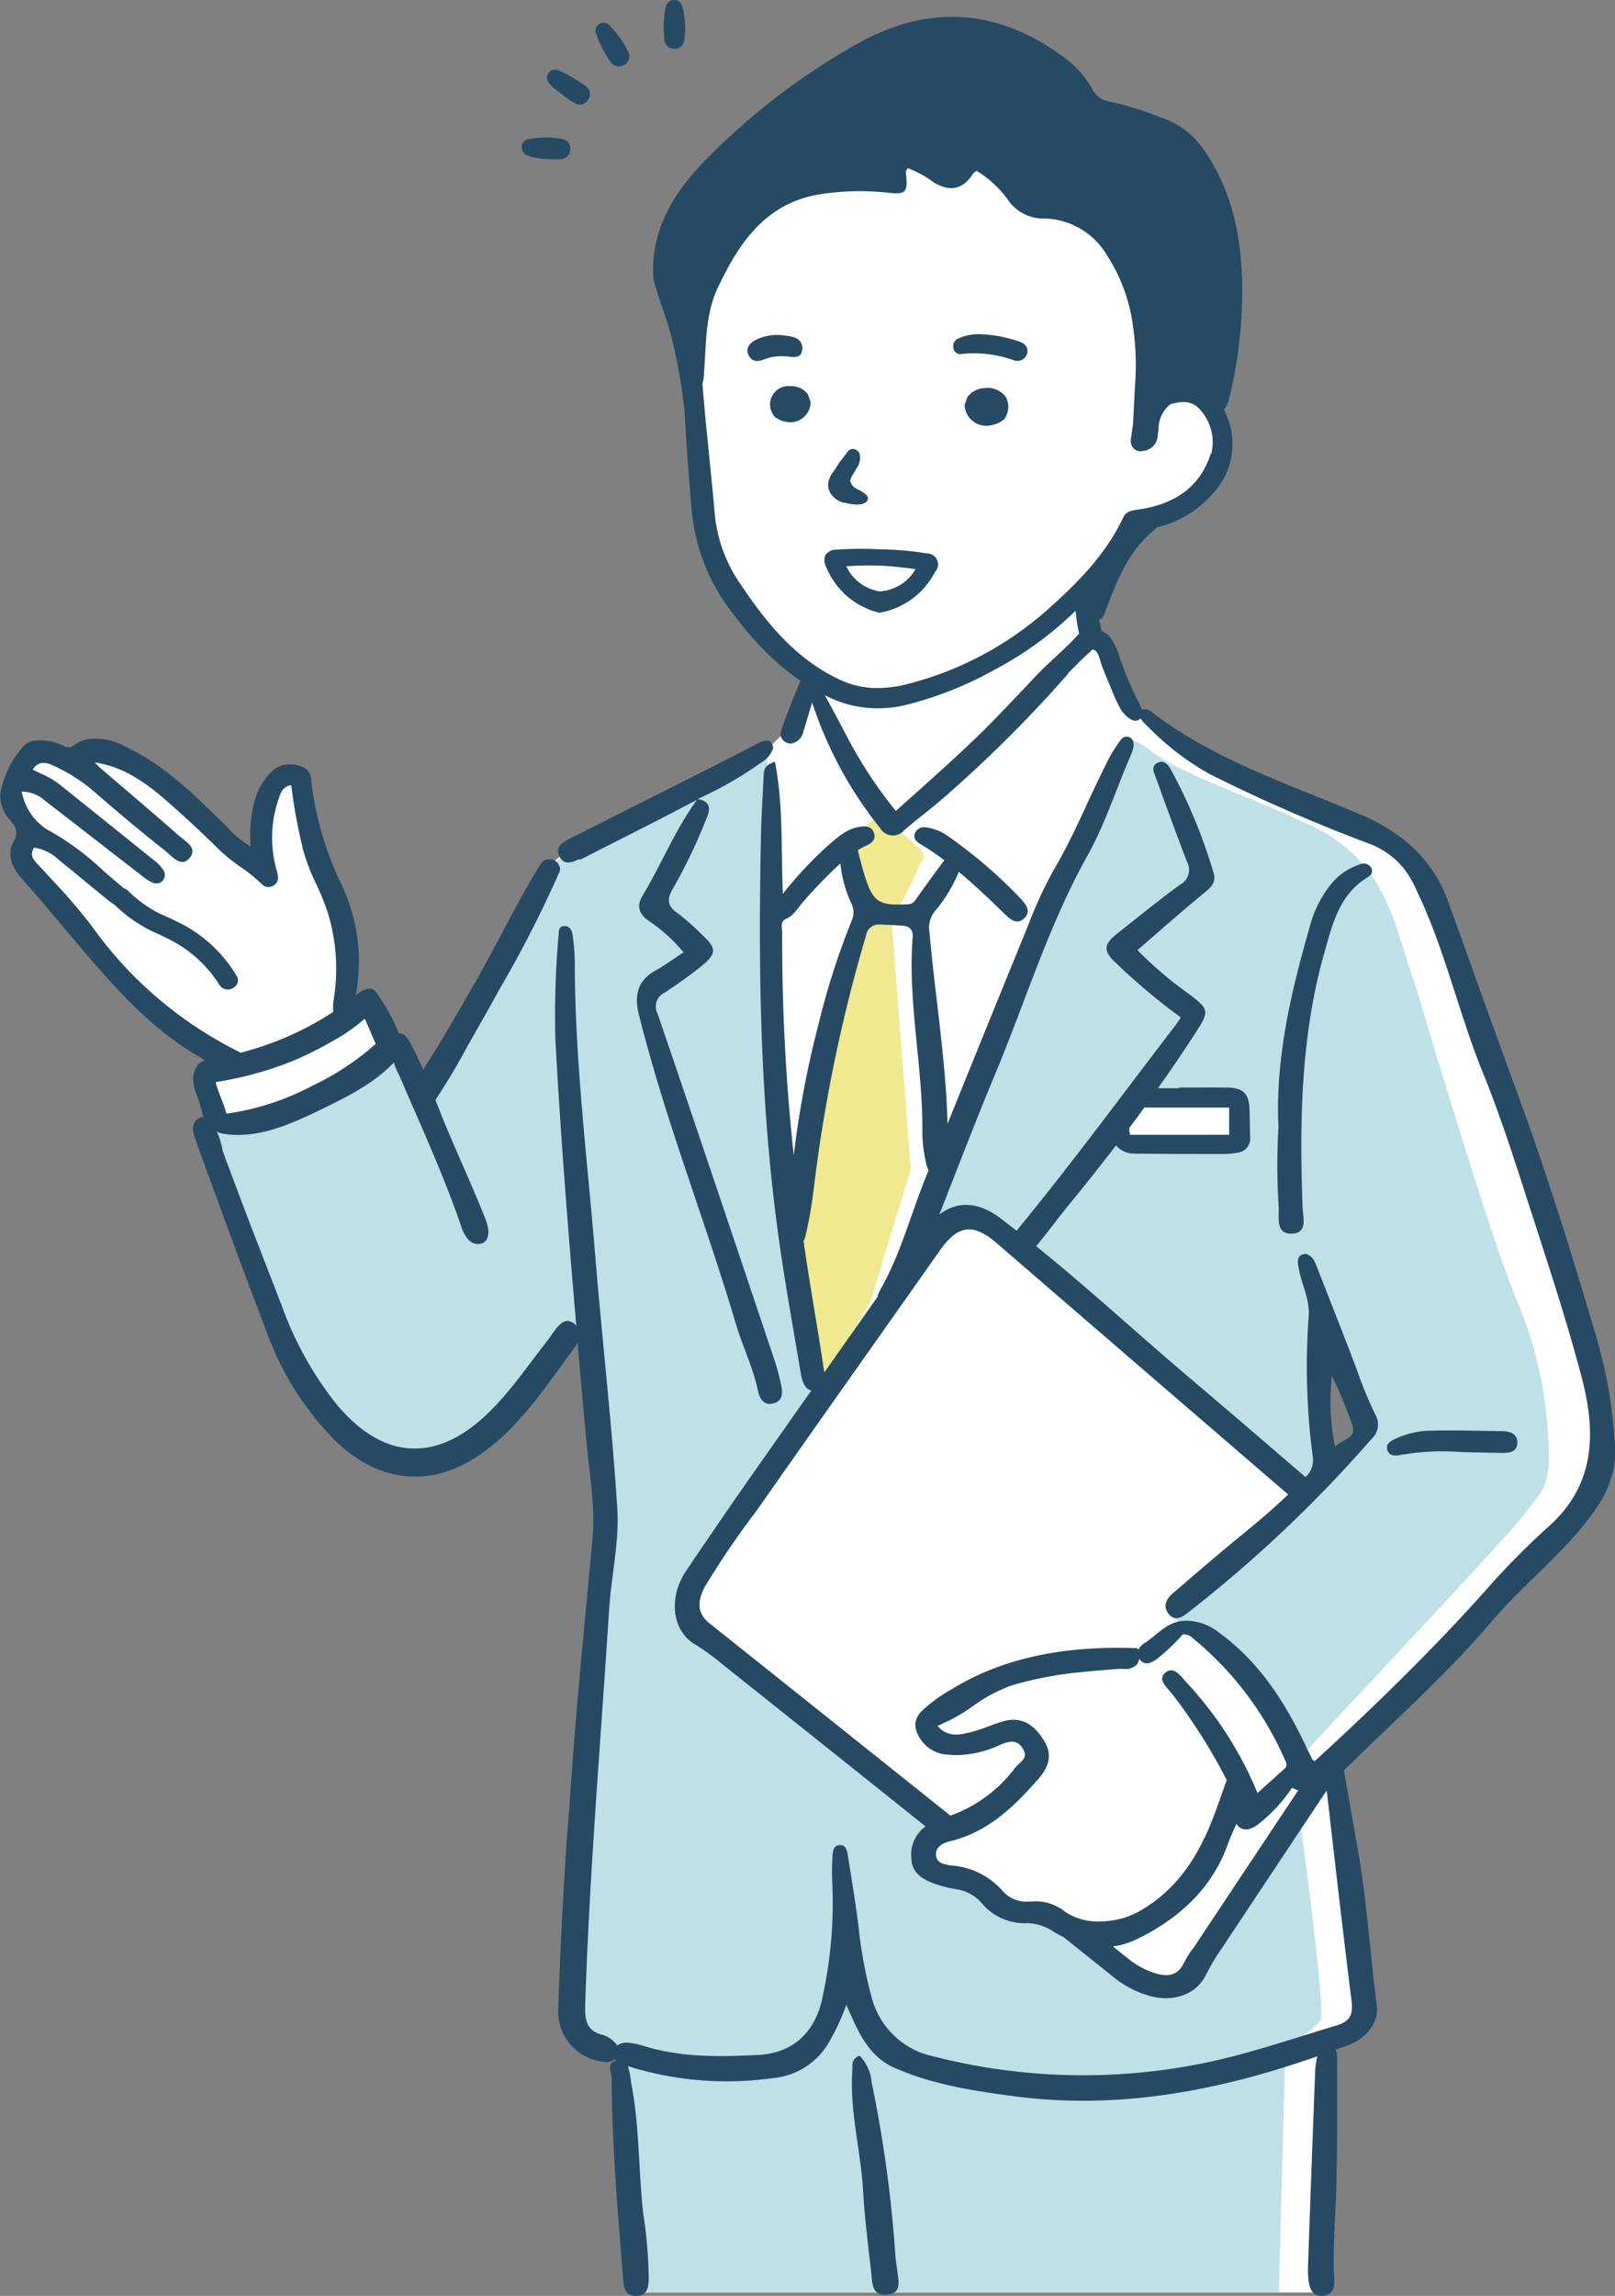
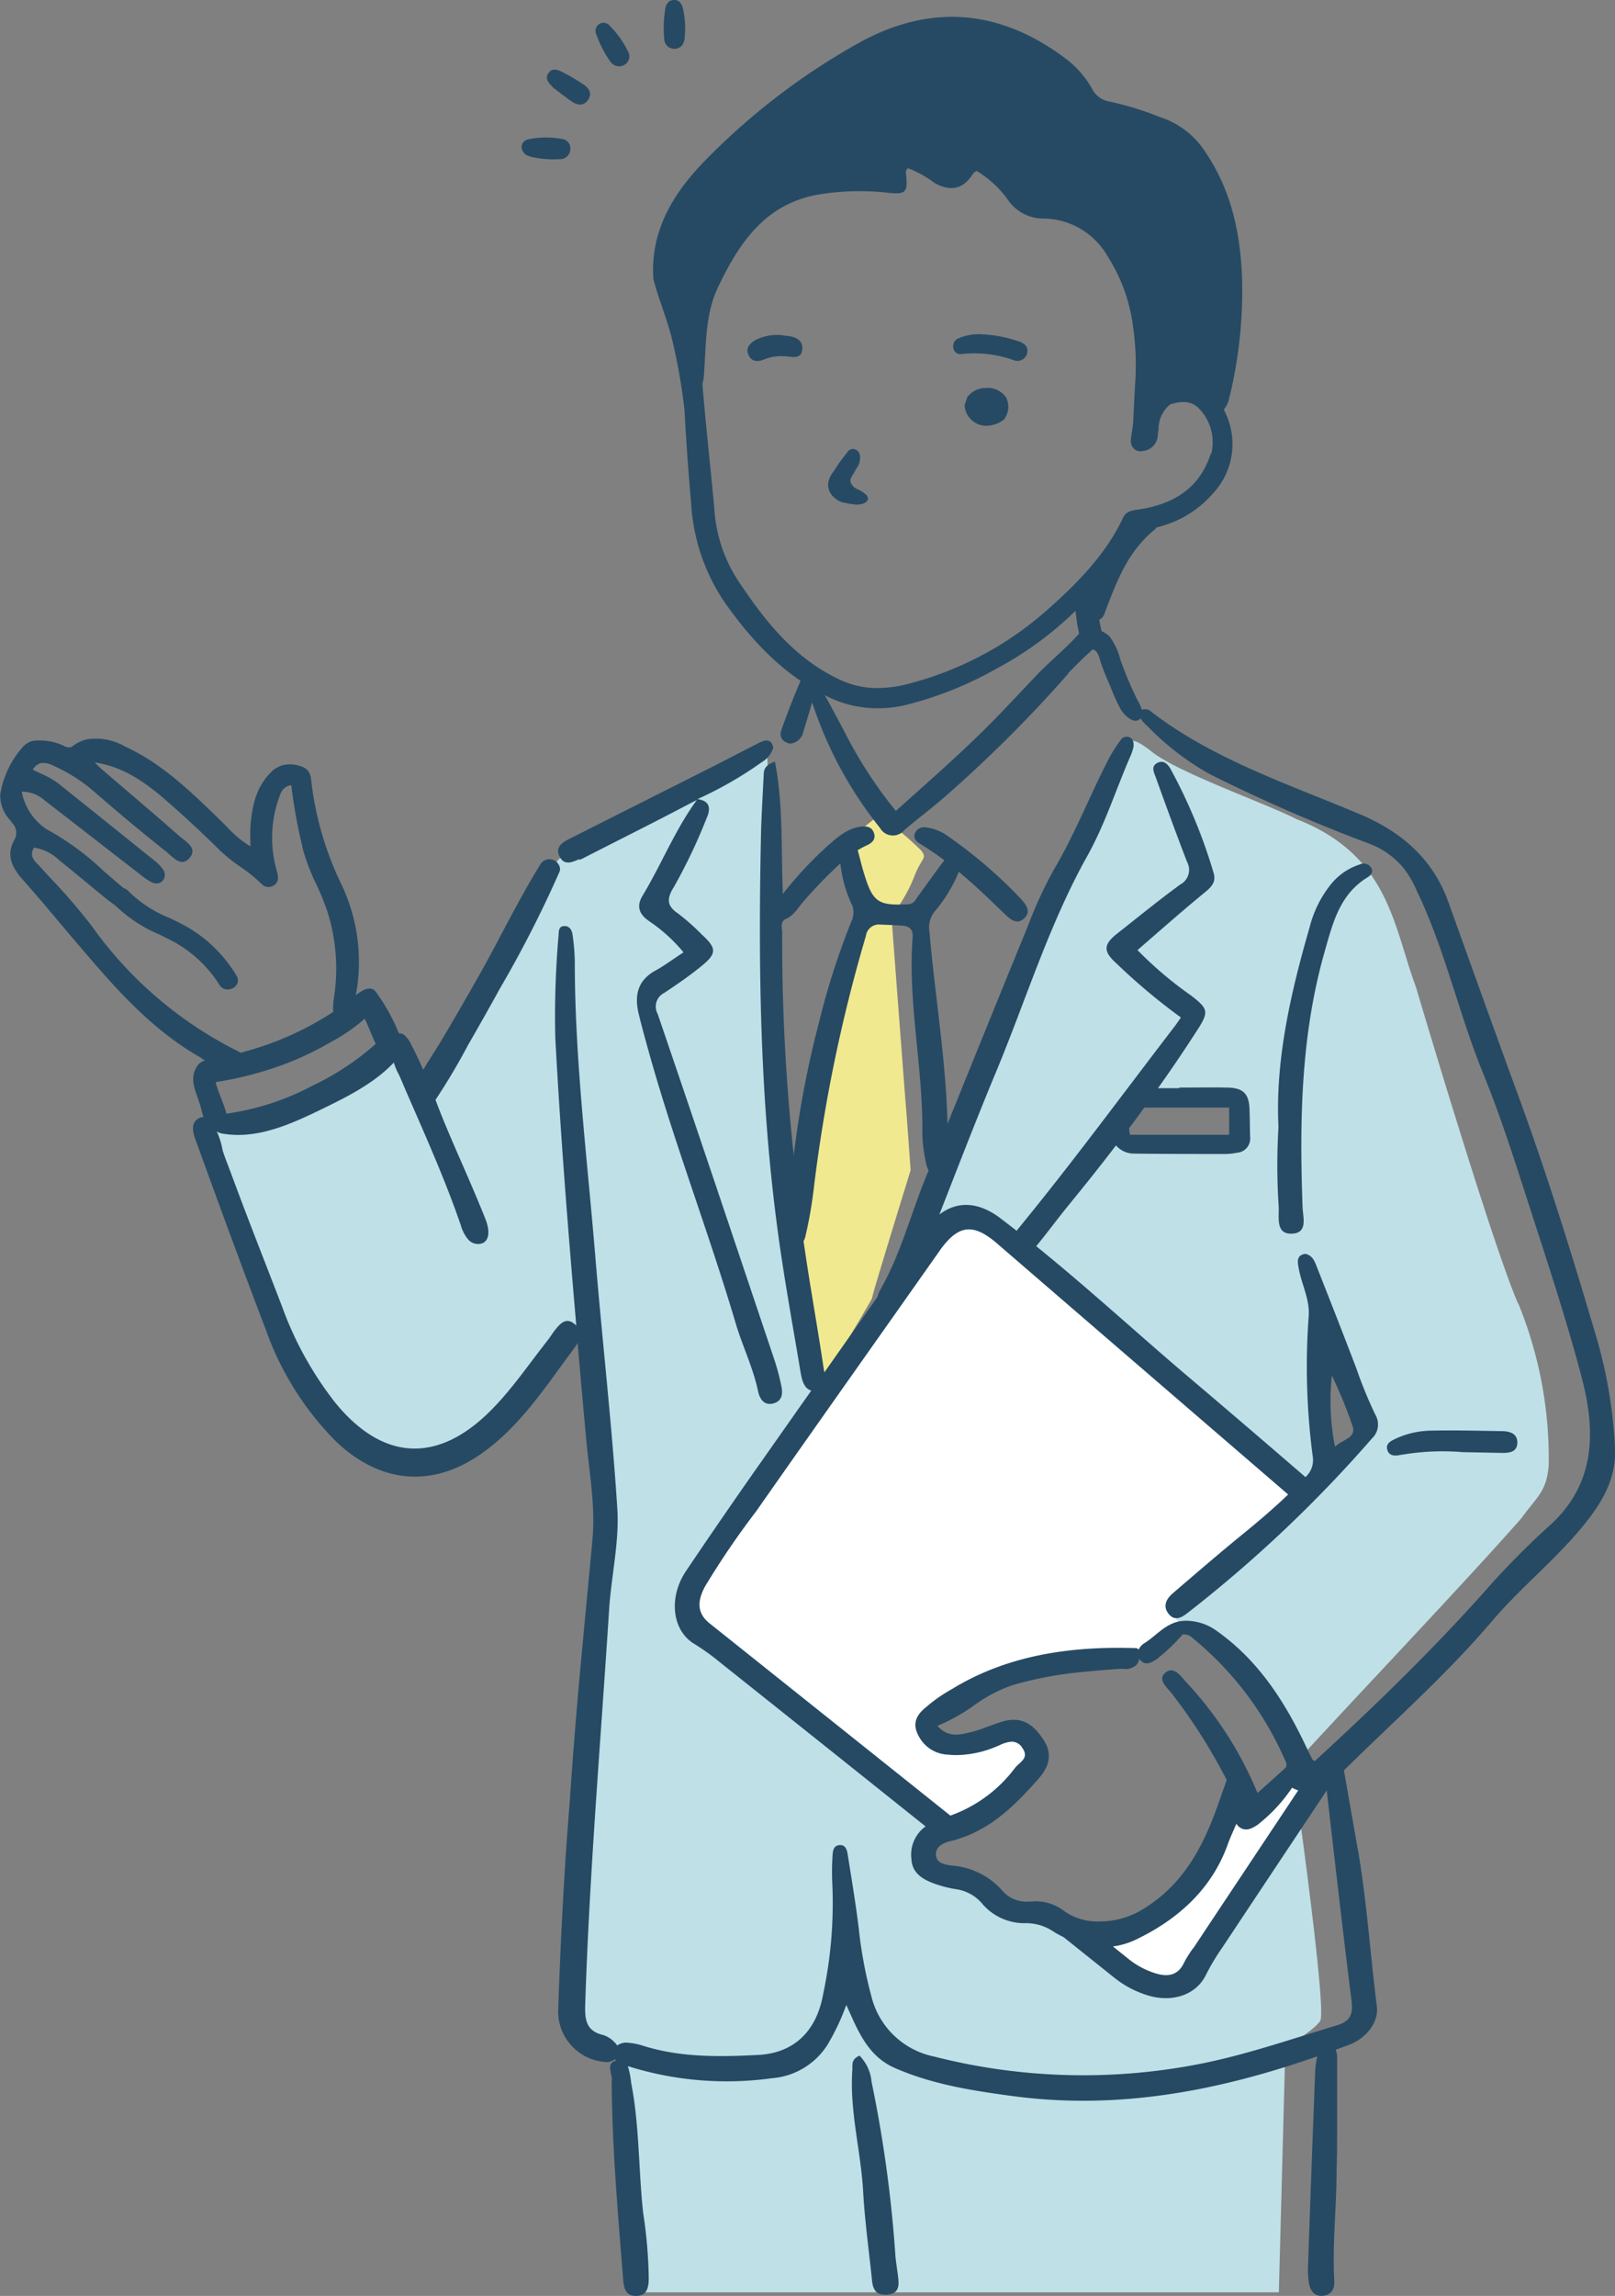
<svg xmlns="http://www.w3.org/2000/svg" width="177.567" height="252.276" viewBox="0 0 177.567 252.276">
  <rect x="0" y="0" width="177.567" height="252.276" fill="#808080" stroke="none" />
  <g id="members-intro-02" transform="translate(0.016 0.002)">
-     <path id="パス_2407" data-name="パス 2407" d="M175.423,149.79c-4.975-11.126-16.018-62.11-24.324-62.9-6.537-1.617-21.422-9.4-25.361-12.7L124,73.928l-3.1-7.74-1.285-.967-.843-5.155s5.293-6.261,5.8-7.09c1.506-2.156,6.344-.636,9.163-5.293a5.842,5.842,0,0,0,.387-4.519c-.58-2.059.193-3.358-1.811-4.132-5-2.128-4.588.055-7.173,2.28.76-2.93,2.032-20.081-4.188-22.859-3.027-1.548-5.736-.774-9.218-3.22s-2.778-2.971-4.188-2.971-3.483,1.672-3.483,1.672l-7.74-2.253.511,2.9c-2.529-.235-14.194-.3-16.585,4.782-4.561,6.7-5.68,9.854-4.906,17.359.276,4.561-.069,16.93,2.584,21.353a40.27,40.27,0,0,0,5.155,6.579c2.239,2.336,6.026,4.63,4.727,8.444-3.635,6.966-12.826,9.564-19.446,12.964a30.172,30.172,0,0,0-7.643,3.911,127.025,127.025,0,0,0-6.841,12.66c-1.023,2.128-2,4.284-3.054,6.4a15.212,15.212,0,0,1-3.566,5.058,1.419,1.419,0,0,1-1.963,0c-1.728-1.976-2.681-4.575-3.815-6.924-.069-.138-.138-.29-.207-.442-.539-.055-1.064-.111-1.589-.207-.207.138-.428.263-.636.387a1.41,1.41,0,0,1-1.852-1.99.588.588,0,0,0-.028-.152c-.111-1.686.484-3.262.622-4.92a1.558,1.558,0,0,1,.041-.249,31.174,31.174,0,0,0-.65-4.119c-1.092-4.754-3.732-8.942-3.925-13.931A1.309,1.309,0,0,0,31.619,80.3a3.088,3.088,0,0,0-2.391,3.179,30.329,30.329,0,0,0-.885,5.141,1.4,1.4,0,0,1-2.322.608,49.022,49.022,0,0,0-7.284-6.565c-1.272-.954-2.543-1.935-3.87-2.833-1.078-.719-2.363-1.755-3.718-1.741a20.739,20.739,0,0,0-3.276.732,13.062,13.062,0,0,1-4.008-.346c-1.327-.152-1.852.636-2.225,1.769-.193.58-.359,1.175-.567,1.755a4.351,4.351,0,0,0,.387,2.529c.442.677,1.133,1.064,1.451,1.866a2.3,2.3,0,0,1,.166.58,3.081,3.081,0,0,0-1.147,2.667,5.3,5.3,0,0,0,1.658,3c1.755,2.018,3.566,3.967,5.432,5.874a60.667,60.667,0,0,0,5.625,6.136,47.371,47.371,0,0,0,4.893,4.215c.041.028.1.069.138.1a1.368,1.368,0,0,1,.857.332c.636.511,1.479.7,2.128,1.2a1.4,1.4,0,0,1,0,2.391,4.022,4.022,0,0,0-.636.442,4.267,4.267,0,0,0-.111.829,6.361,6.361,0,0,0,.5,1.783,4.624,4.624,0,0,1,.5,2.6,4.994,4.994,0,0,1-.58,1.465c.7,1.769,1.4,3.538,2.1,5.307,1.147,2.889,2.5,5.763,3.5,8.707,1.023,3.068,2.156,6.109,3.428,9.094,1.6,3.759,3.635,7.436,6.91,9.979,2.985,2.308,7.007,3.455,10.67,2.17a10.656,10.656,0,0,0,4.616-3.414c1.506-1.769,3.041-3.51,4.63-5.21,1.8-1.935,3.635-3.828,5.487-5.708.124-.124.249-.249.387-.373.014,4.091.843,8.1,1.451,12.135,2.142,11.665-.885,23.274-1.285,34.925a239.791,239.791,0,0,0,.111,28.54c-.249,3.123,1.52,3.234,3.123,5.169.249,3.607.028,7.256.442,10.863.207,3.759.857,7.546,1.023,11.292l.332,3.953h75.682l.456-27.42s4.257-.65,4.519-2.833-3.607-28-3.607-28c4.271-5.432,25.14-23.578,29.162-31.221a12.459,12.459,0,0,0-.069-8.127m-26.2,3.289a12.3,12.3,0,0,1-1.811,2.336,1.192,1.192,0,0,1-.373.276c-.677,1.272-2.46.511-2.557-.732-.207-2.681-.3-5.376-.263-8.057a1.3,1.3,0,0,1,.29-.843,1.716,1.716,0,0,1,.263-.359,1.44,1.44,0,0,1,2.377.014,22.494,22.494,0,0,1,2.128,5.362,2.315,2.315,0,0,1-.055,2" transform="translate(0.41 4.463)" fill="#fff" />
    <path id="パス_2408" data-name="パス 2408" d="M136.677,177a1.253,1.253,0,0,1-.4-.511c-2.889,3.649-5.528,7.643-8.237,11.319-4.146,10.352-7.905,9.108-15.134,2.17-1.576-.5-2.681-2.059-4.326-2.35-3.745-.18-4.893-.47-7.3-3.455-1.244-1.106-3.345-.746-4.879-1.2-2.723-.8-.235-4.367.967-5.21q-3.835-3.317-7.684-6.662c-1.092-.94-2.17-1.88-3.276-2.792-2.93-2.419-6-4.658-9.108-6.827-2.474-1.728-5.736-3.165-7.3-5.819-1.6-2.723.442-5.556,2.045-7.74,4.091-5.86,9.053-11.236,12.176-17.691a25.3,25.3,0,0,1-2-6.592c-1.009-9.495-1.921-19-2.654-28.526-.746-9.688-1.354-19.4-1.465-29.134a50.28,50.28,0,0,0-.041-6.123q-6.447,3.151-12.881,6.3c-3.3,1.617-8.279,2.985-10.559,6.053-1.258,1.714-2.4,3.524-3.524,5.335-3.386,5.432-6.205,11.222-9.232,16.847-.829,1.548-2.087,2.073-2.944.249-.069-.152-.442-.967-.94-2.032A34.7,34.7,0,0,1,30.8,97.231c-4.188,2.045-9.053,3.58-13.779,3.11-.111.1-.221.207-.318.3-.124.193-.235.387-.359.594.235.567.442,1.037.553,1.354q1.41,4.25,3,8.431c2.059,5.445,4.34,10.808,6.9,16.046a26.688,26.688,0,0,0,4.395,6.91c4.975,5.169,12.37,3.911,17.428-.428a30.706,30.706,0,0,0,4.851-5.514c.442-.622,4.2-4.948,4.091-5.487v.028a106.962,106.962,0,0,1,2,33.681c-1.465,13.005-1.949,26.011-2.875,39.043-.041.871-.3,4.34.249,5.183A33.4,33.4,0,0,0,62,202.545l1,26.467h71.342l.719-26.978s3.027-1.672,3.828-2.847c.553-.815-1.147-14.194-2.225-22.155" transform="translate(6.249 22.872)" fill="#bfe0e6" />
    <path id="パス_2409" data-name="パス 2409" d="M139.126,120.756c-2.875-6.537-11.236-34.787-11.236-34.787-2.515-6.772-2.958-14.456-13.074-18.437-3.828-1.921-13.074-5.114-16.018-7.463s-2.667-.5-2.667-.5c-4.091,6.814-20.054,47.211-23.44,55.366,1.658-2.142,3.9-4.022,6.454-3.179,2.267-.981,7.809,4.782,9.868,6.178a91.853,91.853,0,0,1,11.913,11.139c3.815,3.773,8.016,7.159,11.692,11.043,1.645-.788,3.068,1.672,1.424,2.515-2.488,1.271-4.312,3.662-6.565,5.293-2.211,1.728-8.444,4.975-6.51,8.362,1.189-.815,2.626-.235,3.856.691a1.28,1.28,0,0,1,1.064.456,57.582,57.582,0,0,1,9.481,12.991c6.938-7.546,18.147-19.321,24.089-26.066,1.755-2.432,2.792-2.93,3.027-5.86a45.033,45.033,0,0,0-3.345-17.773m-30.571-18.451a1.454,1.454,0,0,1-1.658,1.037,1.137,1.137,0,0,1-.926,0c-.719.138-1.368-.055-2.059.138a1.315,1.315,0,0,1-1.2-.207c-1.949.083-3.925-.055-5.874.083-.774.111-1.451-.746-1.451-1.451-.442-1.244.3-4.519,2.142-4.174,3.1.263,6.275-.332,9.4-.263,2.446.152,1.866,3.123,1.631,4.823m12.853,33.64c-.511.594-1.354.967-1.728,1.672a1.166,1.166,0,0,1-1.05.691,1.368,1.368,0,0,1-.926.124c-.028-.166-.041-.332-.069-.5a1.362,1.362,0,0,1-.346-1.728c.041-.069.069-.138.111-.207-.235-2.308-.346-4.658-.484-6.952a1.334,1.334,0,0,1-.207-.636,4.764,4.764,0,0,1,.1-1.534c.29-1.424,2.267-1.2,2.681,0,.415,1.244,1.271,2.28,1.741,3.5a18.457,18.457,0,0,1,.871,2.819,3.066,3.066,0,0,1-.677,2.736" transform="translate(27.779 22.496)" fill="#bfe0e6" />
    <path id="パス_2410" data-name="パス 2410" d="M72.166,65.07c-.1,0-3.593,2.9-3.593,2.9s2.184,6.233,2.087,7.574-.746,2.377-1.4,4.146a108.138,108.138,0,0,0-4.119,15.465c-.857,5.514-2.225,14.83-2.225,14.705s2.833,18.547,2.792,18.368,6.192-10.352,6.123-10.49,4.229-14.014,4.229-14.014-.484-6.772-.511-6.938-1.6-20.994-1.6-20.994a17.365,17.365,0,0,0,2.488-4.271c.788-2.156,1.534-2.032.746-2.971a38.561,38.561,0,0,0-3.828-3.276l-1.2-.193Z" transform="translate(24.046 24.862)" fill="#f0e98f" />
    <path id="パス_2411" data-name="パス 2411" d="M102.615,143.442s-2.267,6.012-3.8,7.823-1.382,2.474-4.243,4.188-1.6,2.363-4.132,2.75-3.469.608-3.469,1.106-.442,1.106,1.769,2.529,5.846,3.082,6.883,2.584a8.684,8.684,0,0,0,3.911-3.8c1.493-2.474,11.678-18.188,11.678-18.188l-1.824-1.493a29.36,29.36,0,0,0-3.137,2.861c-.553.774-1.216,1.824-2.1,1.769s-1.548-2.156-1.548-2.156" transform="translate(33.221 53.85)" fill="#fff" />
    <path id="パス_2412" data-name="パス 2412" d="M85.9,96.69a8.487,8.487,0,0,0-2.985,1.341c-1.133.926-25.706,36.2-26.84,37.73s-1.755,1.741-1.548,3.5-.1,2.059,2.363,4.423S82.808,163.8,82.808,163.8a8.617,8.617,0,0,0,4.823-1.824c2.474-1.852,6.067-4.312,5.763-6.164s-1.506-2.75-2.75-2.681-2.211.885-4.644,1.327-2.723,1.037-3.98.069-1.769-1.258-1.327-2.142,2.432-2.211,3.538-2.944a34.227,34.227,0,0,1,6.855-2.723c1.258-.221,8.182-1.548,10.02-1.769s3.911-.221,4.492-.511,3.469-2.5,3.469-2.5L107.81,139.8l14.885-12.674L89.152,98.6,85.876,96.7Z" transform="translate(20.826 36.943)" fill="#fff" />
    <path id="パス_2413" data-name="パス 2413" d="M72.545,185.5a140.953,140.953,0,0,0-2.626-19.183,4.707,4.707,0,0,0-1.327-2.889c-.967.442-.746,1.05-.788,1.589-.318,4.492.94,8.887,1.189,13.351.18,3.234.636,6.468.967,9.688.083.843.3,1.741,1.617,1.645,1.451-.1,1.354-1.092,1.258-1.963-.083-.746-.221-1.493-.29-2.239" transform="translate(25.893 62.442)" fill="#264a64" />
    <path id="パス_2414" data-name="パス 2414" d="M46.756,71.986a6.433,6.433,0,0,0,.622-.3c3.7-1.893,7.422-3.745,11.1-5.68.387-.207.774-.4,1.161-.594-2.4,3.276-3.884,7.062-5.971,10.518-.691,1.133-.4,2.032.746,2.806a17.758,17.758,0,0,1,3.759,3.414c-1.133.732-2.059,1.437-3.068,1.99-1.976,1.078-2.35,2.737-1.866,4.741.3,1.244.636,2.488.981,3.718,2.819,10.227,6.675,20.137,9.688,30.309.746,2.515,1.921,4.879,2.46,7.463.18.843.663,1.617,1.686,1.341s1.05-1.147.857-2a26.046,26.046,0,0,0-.719-2.709c-4.271-12.7-8.527-25.416-12.867-38.1a1.675,1.675,0,0,1,.746-2.308c1.41-.94,2.806-1.893,4.1-2.958,1.686-1.368,1.645-1.963,0-3.455a24.193,24.193,0,0,0-2.612-2.308c-1.271-.857-1.216-1.672-.456-2.889A60.345,60.345,0,0,0,60.715,67.4c.5-1.119.318-1.907-1.009-2.087a41.759,41.759,0,0,0,7.035-4.036,2.831,2.831,0,0,0,1.3-1.617c-.207-1.023-.871-.871-1.548-.539-1.852.94-3.69,1.907-5.556,2.847L45.623,69.678c-.815.415-1.617.94-1.05,2,.525.967,1.382.553,2.142.235" transform="translate(16.963 22.493)" fill="#264a64" />
    <path id="パス_2415" data-name="パス 2415" d="M177.547,141.239a52.273,52.273,0,0,0-1.935-11.609c-2.681-9.108-5.487-18.174-8.762-27.1-2.571-7.007-5.086-14.042-7.615-21.077-1.7-4.727-5.114-7.7-9.674-9.633-7.864-3.331-16.073-5.984-22.97-11.264a.978.978,0,0,0-1.064-.235,4.783,4.783,0,0,0-.47-1.05,39.875,39.875,0,0,1-1.893-4.478,7.426,7.426,0,0,0-1.147-2.488,2.716,2.716,0,0,0-.912-.622,17.733,17.733,0,0,1-.511-4.284c0-1.728-2.446-1.4-2.432.318a19.634,19.634,0,0,0,.47,4.229h0c-1.493,1.686-3.276,3.082-4.823,4.727-1.285,1.368-2.571,2.723-3.87,4.077-3.58,3.732-7.491,7.118-11.457,10.683a48.324,48.324,0,0,1-5.487-8.389c-.815-1.548-1.631-3.1-2.488-4.616a1.353,1.353,0,0,0-.719-.719c.014-.041.028-.1.041-.138.166-.567.843-1.2,0-1.645-.774-.4-1.4.221-1.658.829-.829,1.893-1.589,3.842-2.28,5.791-.263.76.124,1.341.981,1.493a1.631,1.631,0,0,0,1.437-1.313c.332-1.064.65-2.142.967-3.22A43.819,43.819,0,0,0,96.737,73.3a1.632,1.632,0,0,0,2.681.235c1.41-1.216,2.916-2.322,4.326-3.552a144.651,144.651,0,0,0,13.682-13.627.083.083,0,0,0-.014-.055c.567-.567,1.133-1.133,1.7-1.686.276-.276.663-.58.981-.926a.352.352,0,0,1,.1.028c.567.111.733,1.189.9,1.645.3.829.65,1.658,1.009,2.474a18.158,18.158,0,0,0,1.133,2.474c.346.553,1.465,1.741,2.142.954a4.034,4.034,0,0,0,.732.815,29.832,29.832,0,0,0,6.883,5.307,180.792,180.792,0,0,0,17.608,7.67,8.924,8.924,0,0,1,3.663,2.612,10.685,10.685,0,0,1,1.493,2.543c3.11,6.44,4.6,13.461,7.3,20.068,1.769,4.34,3.22,8.818,4.658,13.282,2.142,6.662,4.381,13.309,6.164,20.081,1.576,5.971,1.6,11.8-3.662,16.447a86.989,86.989,0,0,0-7.076,7.2c-5.846,6.523-12.135,12.632-18.6,18.547-.1-.069-.221-.111-.263-.193-.235-.456-.47-.926-.691-1.4-2.336-4.934-5.224-9.44-9.771-12.674a5.786,5.786,0,0,0-3.165-1.147c-2.211-.138-3.289,1.465-4.782,2.419a1.732,1.732,0,0,0-.7.746.64.64,0,0,0-.1-.1.434.434,0,0,0-.276-.069c-.636-.014-1.271-.028-1.893-.028-7.187,0-13.088,1.437-18.022,4.395l-.221.138a16.222,16.222,0,0,0-2.792,1.935c-1.382,1.078-1.589,2.142-.691,3.538a3.772,3.772,0,0,0,2.985,1.728c.318.028.65.055.981.055a11.72,11.72,0,0,0,4.644-1.05l.138-.055a3.505,3.505,0,0,1,1.313-.373,1.369,1.369,0,0,1,1.161.7c.594.857.138,1.271-.387,1.755a3.637,3.637,0,0,0-.456.47,15.283,15.283,0,0,1-7.076,5.2Q91.237,171.257,78,160.7c-1.313-1.05-1.437-2.336-.484-4.077a89.7,89.7,0,0,1,5.6-8.223c6.634-9.467,13.323-18.907,19.985-28.36.111-.152.207-.3.318-.456,1.976-2.7,3.607-2.847,6.178-.636Q123.6,131.032,137.619,143.1c1.327,1.147,2.667,2.294,3.994,3.441-1.548,1.493-3.193,2.889-4.865,4.257-2.64,2.142-5.224,4.381-7.809,6.592-.691.594-1.133,1.382-.5,2.225.677.9,1.465.47,2.17-.1a144.343,144.343,0,0,0,20.206-19.114,2.119,2.119,0,0,0,.387-2.626,47.148,47.148,0,0,1-2.073-5.045c-1.424-3.745-2.889-7.463-4.354-11.181-.235-.608-.47-1.271-1.258-1.451-1.037.152-.871.885-.732,1.645.318,1.728,1.2,3.317,1.092,5.141a75.285,75.285,0,0,0,.442,15.479,2.5,2.5,0,0,1-.788,2.253l-.014.014c-4.119-3.552-8.251-7.1-12.4-10.614-5.777-4.879-11.319-10.006-17.207-14.76.124-.138.235-.276.346-.415,1.175-1.451,2.28-2.958,3.469-4.395q2.529-3.089,4.962-6.261a2.625,2.625,0,0,0,1.99.9c3.386.041,6.772.041,10.144.041a6.809,6.809,0,0,0,1.175-.138,1.554,1.554,0,0,0,1.437-1.714c-.028-1.037-.028-2.073-.069-3.11-.069-1.686-.719-2.308-2.446-2.336-1.755-.028-3.524,0-5.28,0v.069h-2.336q2.26-3.172,4.367-6.454c1.271-1.976,1.119-2.294-.732-3.732a41.551,41.551,0,0,1-5.888-4.989c2.543-2.2,4.975-4.354,7.491-6.413.719-.594,1.147-1.133.885-2.045a58.7,58.7,0,0,0-4.658-11.292c-.29-.553-.76-1.2-1.506-.829-.815.4-.359,1.133-.166,1.7,1.106,3.068,2.225,6.136,3.4,9.177a1.828,1.828,0,0,1-.746,2.5c-2.35,1.714-4.616,3.566-6.9,5.362-1.589,1.244-1.576,1.99-.1,3.317a66.613,66.613,0,0,0,7.076,5.929c-.318.456-.47.691-.65.926-5.68,7.394-11.195,14.913-17.11,22.127-.1.124-.207.249-.3.387-.594-.47-1.2-.926-1.811-1.4-2.377-1.783-4.685-1.921-6.689-.387,2.059-5.266,4.091-10.531,6.261-15.742,3.289-7.905,5.8-16.143,10.006-23.661,2-3.58,3.206-7.491,4.851-11.222a7.073,7.073,0,0,0,.235-.788c.028-.484-.041-.885-.511-1.05a.77.77,0,0,0-.912.332,16.659,16.659,0,0,0-1.147,1.755c-2.17,4.132-3.828,8.5-6.219,12.522a47.373,47.373,0,0,0-2.847,6.192q-4.436,10.842-8.818,21.7c-.18-7.09-1.382-14.083-1.99-21.132a2.778,2.778,0,0,1,.7-2.35,16.277,16.277,0,0,0,2.529-4.215c1.769,1.465,3.428,3.068,5.086,4.671.594.567,1.327,1.2,2.115.428s.18-1.493-.373-2.128a52.092,52.092,0,0,0-8.071-6.924,5.161,5.161,0,0,0-2.35-.926,1.086,1.086,0,0,0-1.216.608c-.235.539.083.912.5,1.161.94.567,1.852,1.189,2.723,1.838-1.023,1.341-1.99,2.709-2.971,4.063-.263.373-.415.746-1.037.774-3.248.166-3.856-.221-4.8-3.3-.263-.829-.456-1.686-.691-2.529,0-.041-.028-.083-.028-.111a9.284,9.284,0,0,1,1.037-.553c.567-.263,1-.691.732-1.382-.249-.663-.843-.732-1.465-.65-1.534.207-2.6,1.23-3.7,2.184a42.537,42.537,0,0,0-4.837,5.2c-.207-5.114.055-9.8-.871-14.526-1.271.415-1.216,1.05-1.244,1.617-.111,2.322-.263,4.658-.3,6.979-.29,14.111-.083,28.194,1.755,42.222.7,5.432,1.7,10.822,2.6,16.212.138.829.359,1.852,1.189,2.073-2.018,2.861-4.036,5.736-6.053,8.6q-3.918,5.577-7.726,11.236c-1.949,2.9-1.534,6.551.94,8.016a25.053,25.053,0,0,1,2.861,2.059q11.278,8.977,22.542,17.981a3.811,3.811,0,0,0-1.562,3.524c.055,1.576,1.2,2.239,2.308,2.681a13.643,13.643,0,0,0,2.5.677,4.616,4.616,0,0,1,2.93,1.548,6.084,6.084,0,0,0,4.879,2.2h.124a5.419,5.419,0,0,1,2.944.967c.346.207.7.4,1.05.567l5.6,4.478a11.051,11.051,0,0,0,3.607,1.907c2.737.857,5.376-.028,6.454-2.253a24.243,24.243,0,0,1,1.8-3q5.722-8.624,11.471-17.248c.885,7.726,1.769,15.452,2.736,23.163.18,1.479-.193,2.225-1.645,2.654-4.782,1.437-9.481,3.068-14.4,4.1a66.428,66.428,0,0,1-29.908-.691,8.925,8.925,0,0,1-6.869-6.7,47.85,47.85,0,0,1-1.368-7.38c-.332-2.723-.788-5.418-1.216-8.127-.083-.511-.249-1.106-.967-1.009-.58.083-.663.622-.691,1.078a26.445,26.445,0,0,0-.041,2.958,47.978,47.978,0,0,1-1,12.342c-.746,4.174-3.3,6.482-7.159,6.675-4.3.221-8.624.29-12.812-1.064a6.648,6.648,0,0,0-1.368-.263,1.739,1.739,0,0,0-1.313.29,1.383,1.383,0,0,0-.346-.415,2.9,2.9,0,0,0-1.161-.732c-1.88-.428-2.059-1.658-2-3.358.47-14.484,1.7-28.913,2.626-43.355.235-3.745,1.147-7.477.9-11.195-.594-9.246-1.658-18.451-2.419-27.683-.885-10.78-2.253-21.546-2.253-32.4a23.5,23.5,0,0,0-.249-2.944c-.069-.47-.318-.926-.871-.926-.65,0-.636.511-.663,1a102.624,102.624,0,0,0-.359,11.292c.567,10.559,1.4,21.09,2.308,31.622a1.346,1.346,0,0,0-.29-.263c-.885-.663-1.52.069-2.073.774-.29.359-.525.774-.815,1.133-2.17,2.75-4.146,5.708-6.662,8.1-5.736,5.445-11.582,4.92-16.64-1.258a38.111,38.111,0,0,1-5.9-10.67c-1.244-3.234-2.515-6.468-3.759-9.716-.622-1.617-1.23-3.248-1.838-4.879-.3-.829-.65-1.658-.912-2.5a8.453,8.453,0,0,0-.636-2.059h.028a1.115,1.115,0,0,0,.484.207c3.856.732,7.712-1.05,11.1-2.7,2.764-1.341,5.708-2.819,7.85-5.086a6.638,6.638,0,0,0,.58,1.368c.235.539.47,1.078.7,1.631,1.907,4.381,3.856,8.735,5.5,13.226.193.539.387,1.078.58,1.631a4.135,4.135,0,0,0,.829,1.6,1.416,1.416,0,0,0,1.645.359c.829-.484.594-1.728.235-2.626-1.354-3.414-2.9-6.758-4.312-10.131-.415-.981-.8-1.963-1.175-2.958a69.813,69.813,0,0,0,3.58-6.026c1.175-2.032,2.336-4.091,3.469-6.15a127.535,127.535,0,0,0,6.565-12.839.8.8,0,0,0,0-.691,1.167,1.167,0,0,0-2.032-.249c-2.529,4.063-4.6,8.431-6.966,12.591q-1.8,3.172-3.662,6.33c-.732,1.244-1.548,2.474-2.308,3.732-.387-.9-.8-1.783-1.258-2.64a3.339,3.339,0,0,0-.76-1.133.883.883,0,0,0-.65-.235,21.556,21.556,0,0,0-2.557-4.588c-.594-.732-1.548-.083-2.128.359-.014.014-.041.028-.055.041A19.725,19.725,0,0,0,37.46,79.377a35.507,35.507,0,0,1-3.179-10.642l-.041-.373c-.083-.76-.166-1.493-1.106-1.811a3.609,3.609,0,0,0-1.99-.166,2.945,2.945,0,0,0-1.327.76c-1.769,1.714-2.156,3.98-2.308,6.178a11.887,11.887,0,0,0,0,1.216v.788l-.055-.041a11.455,11.455,0,0,1-2.46-2.045c-.193-.207-.4-.4-.594-.594l-.594-.58c-3-2.9-6.109-5.9-10.048-7.7a6.427,6.427,0,0,0-4.243-.8,4.326,4.326,0,0,0-1.548.746.514.514,0,0,1-.263.124,1.034,1.034,0,0,1-.719-.166,2.016,2.016,0,0,0-.318-.138,6.131,6.131,0,0,0-3.054-.4,2.106,2.106,0,0,0-1.161.719,10.283,10.283,0,0,0-2.446,5.2,3.988,3.988,0,0,0,1.119,2.819l.207.29a1.555,1.555,0,0,1,.193,1.921c-.746,1.368-.456,2.709.885,4.215,1.506,1.686,2.985,3.455,4.423,5.155.7.843,1.424,1.686,2.128,2.515,3.372,3.939,7.56,8.845,13.019,11.927a1.676,1.676,0,0,1,.193.138.77.77,0,0,0,.3.18.2.2,0,0,1,.083.028,1.765,1.765,0,0,0-.691.373,2.005,2.005,0,0,0-.415.65c-.594,1.244.138,2.571.511,3.8.138.456.249.926.4,1.4a1.184,1.184,0,0,0-.65.221c-.76.525-.511,1.493-.249,2.225C24,114.5,26.542,121.461,29.2,128.4a32.962,32.962,0,0,0,7.7,12.287c4.685,4.492,10.3,5.183,15.645,1.617,4.506-3,7.436-7.643,10.67-11.969a2.678,2.678,0,0,0,.276-.456q.456,5.286.94,10.545c.332,3.69,1.037,7.366.691,11.084-.843,9.163-1.811,18.326-2.515,29.065-.539,6.413-.967,14.4-1.244,22.39a5.576,5.576,0,0,0,5.086,5.929,1.388,1.388,0,0,0,1.133-.3.876.876,0,0,0,.138.166c-1.244.263-.29,1.728-.484,2.239.055,7.546.7,14.705,1.271,21.864.069.926.3,1.783,1.465,1.741s1.313-.926,1.341-1.838A50.88,50.88,0,0,0,70.7,225.5c-.525-4.782-.4-9.619-1.327-14.346a9,9,0,0,0-.359-1.8,36.206,36.206,0,0,0,15.852,1.327,7.962,7.962,0,0,0,6.067-3.621,24.656,24.656,0,0,0,2.1-4.436c.249.567.373.815.484,1.078,1.078,2.419,2.239,4.727,4.893,5.874,4.1,1.783,8.4,2.46,12.812,3.054,11.692,1.589,22.763-.567,33.6-4.354a9.311,9.311,0,0,0-.235,1.617q-.415,10.7-.788,21.408a9.337,9.337,0,0,0,.1,1.866c.138.857.594,1.548,1.617,1.41.926-.124,1.216-.843,1.175-1.645-.235-3.967.235-7.933.249-11.886.014-.967.055-1.921.055-2.889,0-3.234.014-6.454,0-9.688a2.186,2.186,0,0,0-.152-.912c.47-.18.94-.346,1.424-.525,2.045-.774,3.317-2.584,3.1-4.257-.746-5.832-1.106-11.72-2.142-17.525-.5-2.792-.981-5.6-1.479-8.389,5.487-5.418,11.292-10.531,16.295-16.419,3.234-3.8,7.214-6.924,10.324-10.849,1.907-2.4,3.372-5,3.179-8.237m-31.124-7.878a49.069,49.069,0,0,1,2.294,5.6c.373,1.285-1.106,1.4-1.949,2.211a25.678,25.678,0,0,1-.346-7.795m-11.292-29.466v2.985H124.227a4.275,4.275,0,0,1-.1-.719c.567-.746,1.119-1.506,1.672-2.267h9.329ZM86.427,83.288c.9-.415,1.327-1.285,1.949-1.963a51.5,51.5,0,0,1,4.008-4.132,13.585,13.585,0,0,0,1.175,4.34,2.242,2.242,0,0,1,.055,1.99,81.031,81.031,0,0,0-3.58,11.139,107.689,107.689,0,0,0-2.778,14.608,218.556,218.556,0,0,1-1.271-24.435c0-.539-.276-1.23.428-1.548m4.146,49.506c-.691-4.713-1.562-9.384-2.225-14.1a1.683,1.683,0,0,0,.207-.539,46.872,46.872,0,0,0,.885-4.975,168.826,168.826,0,0,1,5.763-28.015,1.441,1.441,0,0,1,1.6-1.244c.774.028,1.534.055,2.308.111.829.041,1.3.373,1.23,1.3-.553,7.242,1.175,14.374,1.064,21.588a16.471,16.471,0,0,0,.359,2.944,3.306,3.306,0,0,0,.332,1.064c-.111.276-.221.539-.332.815-1.658,4.1-2.764,8.431-4.975,12.3a2.332,2.332,0,0,0-.29.76c-1.963,2.778-3.911,5.542-5.86,8.32-.014-.111-.041-.221-.055-.318M40.086,94.262c.111.249.235.484.332.733.29.677.567,1.368.871,2.032a28.948,28.948,0,0,1-6.938,4.588,28.528,28.528,0,0,1-9.467,3.082c-.318-1.189-.9-2.294-1.189-3.469a38.5,38.5,0,0,0,8.472-2.322,34.85,34.85,0,0,0,4.257-2.115,19.433,19.433,0,0,0,3.662-2.529M10.1,84.117a63.728,63.728,0,0,0-4.436-5.169l-1.41-1.534a1.575,1.575,0,0,0-.152-.152c-.415-.442-.885-.94-.387-1.783h0l.028-.014a5.033,5.033,0,0,1,2.75,1.382c.967.774,1.935,1.562,2.861,2.336.677.553,1.354,1.119,2.032,1.672.456.373.843.663,1.216.912a15.807,15.807,0,0,0,4.948,3.262c.263.124.525.263.774.387A13.783,13.783,0,0,1,24.1,90.53a1.052,1.052,0,0,0,1.2.484,1.128,1.128,0,0,0,.788-.636.933.933,0,0,0-.1-.843A15.2,15.2,0,0,0,20.6,84.2c-.663-.373-1.354-.719-2.045-1.037a13.366,13.366,0,0,1-4.45-2.916,1.106,1.106,0,0,0-.525-.332c-.732-.608-1.465-1.244-2.17-1.852a29.969,29.969,0,0,0-6.316-4.63,6.317,6.317,0,0,1-2.709-4.077v-.041h.041a3.774,3.774,0,0,1,2.474.967C7.124,72,9.391,73.752,11.574,75.452c1.354,1.05,2.709,2.1,4.049,3.137a6.557,6.557,0,0,0,1,.663,1.178,1.178,0,0,0,.788.124.955.955,0,0,0,.525-.359.989.989,0,0,0-.083-1.216,3.739,3.739,0,0,0-.7-.76c-2.156-1.728-4.3-3.455-6.454-5.183-1.41-1.133-2.833-2.267-4.243-3.4A9.293,9.293,0,0,0,4.5,67.339c-.276-.138-.58-.276-.871-.428H3.586l.028-.055a1.486,1.486,0,0,1,.843-.677,2.24,2.24,0,0,1,1.354.263,18.188,18.188,0,0,1,4.8,3.11c2.681,2.322,5.183,4.409,7.657,6.358.111.1.235.207.359.318.484.428,1.037.926,1.6.788a1.273,1.273,0,0,0,.65-.484,1.056,1.056,0,0,0,.263-.774c-.069-.484-.58-.885-1.037-1.244-.138-.111-.276-.221-.4-.318-2.032-1.8-4.132-3.58-6.164-5.321-.843-.719-1.686-1.437-2.515-2.156a4.243,4.243,0,0,1-.359-.346l-.166-.166-.083-.083h.124c3.151.5,5.542,2.28,7.67,4.119,2.018,1.755,4.022,3.621,5.971,5.542a18.609,18.609,0,0,0,2.253,1.8,17.478,17.478,0,0,1,2.308,1.866,1.021,1.021,0,0,0,.981.318,1.334,1.334,0,0,0,.359-.152c.594-.387.511-.912.346-1.562a13.11,13.11,0,0,1,.166-7.878l.055-.152c.193-.594.415-1.2,1.216-1.4a.427.427,0,0,0,.111-.028h.041v.041a55.41,55.41,0,0,0,1.216,6.717v.083A22.385,22.385,0,0,0,34.765,79.5a26.962,26.962,0,0,1,1.3,3.248,21.022,21.022,0,0,1,.608,9.412,6.355,6.355,0,0,0-.055,1.354,33.581,33.581,0,0,1-8.2,3.911c-.65.207-1.313.4-1.976.58-.111-.069-.221-.124-.346-.193A43.664,43.664,0,0,1,10.109,84.131M113.585,191.269h-.428a3.488,3.488,0,0,1-2.861-1.078,8.255,8.255,0,0,0-5.639-2.875h-.028c-.76-.111-1.617-.235-1.728-1.078-.138-1.078,1.009-1.465,1.506-1.589,4.284-1.009,7.159-3.925,9.73-6.841,1.354-1.534,1.52-2.875.553-4.354s-1.99-2.156-3.248-2.156a4.251,4.251,0,0,0-1.368.235c-.47.138-.94.318-1.4.484a17.523,17.523,0,0,1-2.087.677h-.041a6.49,6.49,0,0,1-1.451.235,2.56,2.56,0,0,1-2.032-.967,19.935,19.935,0,0,0,3.925-2.184,16.341,16.341,0,0,1,4.34-2.294,41.58,41.58,0,0,1,7.809-1.451c1.327-.138,2.654-.235,3.9-.332h.442a1.725,1.725,0,0,0,1.52-.5,1.679,1.679,0,0,0,.249-.608.766.766,0,0,0,.083.111c.58.7,1.23.332,1.852-.083a22.134,22.134,0,0,0,2.847-2.709,1.5,1.5,0,0,1,1.161.47A35.783,35.783,0,0,1,141.2,175.569c.166.373.415.746.014,1.106-.954.871-1.921,1.728-2.971,2.667a40.32,40.32,0,0,0-7.781-12.121c-.608-.636-1.41-1.949-2.391-1.064-.857.774.3,1.645.815,2.336a60.536,60.536,0,0,1,5.971,9.426c-.318.9-.7,1.963-.829,2.35-1.6,4.575-3.759,9.218-8.79,12.079a9.025,9.025,0,0,1-4.367,1.106,6.348,6.348,0,0,1-3.8-1.078,5.152,5.152,0,0,0-3.179-1.133h-.29m17.552,5.169a12.306,12.306,0,0,0-.981,1.562c-.65,1.424-1.8,1.6-3.123,1.189a8.964,8.964,0,0,1-2.958-1.562c-.58-.47-1.161-.926-1.741-1.4a8.4,8.4,0,0,0,2.46-.719c5.141-2.446,8.555-5.984,10.172-10.518.166-.484.553-1.354.94-2.239a1.332,1.332,0,0,0,.359.387c.691.484,1.327.138,1.935-.249a17.513,17.513,0,0,0,3.828-4.1,3.57,3.57,0,0,0,.677.29q-5.784,8.686-11.554,17.373" transform="translate(0 17.673)" fill="#264a64" />
    <path id="パス_2416" data-name="パス 2416" d="M111.938,116.4a26.664,26.664,0,0,1,6.717-.29l4.257.083c.815.014,1.672-.055,1.741-1.037.069-1.05-.76-1.341-1.672-1.354-2.6-.041-5.2-.111-7.795-.055a9.536,9.536,0,0,0-3.787.829c-.58.276-1.313.567-1.009,1.368.249.663.967.58,1.548.442" transform="translate(42.156 43.452)" fill="#264a64" />
    <path id="パス_2417" data-name="パス 2417" d="M101.756,106.581c.028,1.078-.276,2.75,1.368,2.737,1.88-.014,1.3-1.755,1.258-2.861-.346-9.522-.207-18.976,2.46-28.25.885-3.11,1.645-6.192,4.7-8.057.373-.235.636-.58.387-1.023a.95.95,0,0,0-1.23-.387,6.711,6.711,0,0,0-3.275,2.28,12.383,12.383,0,0,0-2.28,4.671c-2.1,7.27-3.773,14.595-3.414,21.933a69.1,69.1,0,0,0,.041,8.97" transform="translate(38.82 26.237)" fill="#264a64" />
    <path id="パス_2418" data-name="パス 2418" d="M67.587,41.578a6.1,6.1,0,0,0,.815.166h.083l.207.041a3.074,3.074,0,0,0,.5.014h.041a2.767,2.767,0,0,0,.332-.055c.484-.124.719-.373.677-.691a.773.773,0,0,0-.346-.442l-.028-.028a2.346,2.346,0,0,0-.428-.29,3.117,3.117,0,0,0-.3-.152,1.877,1.877,0,0,1-.332-.18,1.407,1.407,0,0,1-.4-.456.832.832,0,0,1-.1-.373,1.6,1.6,0,0,1,.263-.594c.138-.221.263-.442.4-.7a1.91,1.91,0,0,0,.373-1.548.846.846,0,0,0-.7-.594h-.124a.774.774,0,0,0-.567.387l-.511.663c-.138.18-.29.373-.415.567-.111.166-.221.332-.318.484s-.166.263-.263.4l-.028.028a2.953,2.953,0,0,0-.484.926,1.792,1.792,0,0,0,.3,1.562,2.5,2.5,0,0,0,1.368.9" transform="translate(25.17 13.637)" fill="#264a64" />
    <path id="パス_2419" data-name="パス 2419" d="M83.052,27.369a14.222,14.222,0,0,0-4.022-.788A5.456,5.456,0,0,0,76.46,27a.931.931,0,0,0-.636,1.037.786.786,0,0,0,.954.7,12.928,12.928,0,0,1,5.666.677,1.1,1.1,0,0,0,1.479-.677c.235-.732-.249-1.161-.857-1.368" transform="translate(28.971 10.155)" fill="#264a64" />
    <path id="パス_2420" data-name="パス 2420" d="M63.57,28.959c.788.055,1.838.4,1.907-.815.055-1.092-.954-1.368-1.838-1.437a5.25,5.25,0,0,0-3.331.484c-.594.359-1.078.829-.76,1.589s.954.829,1.645.567a4.9,4.9,0,0,1,2.391-.373" transform="translate(22.719 10.182)" fill="#264a64" />
-     <path id="パス_2421" data-name="パス 2421" d="M65.389,31.585a2.272,2.272,0,0,0-1.921-.885,2.022,2.022,0,0,0-1.755,3.317l.028.055.041.028a3.014,3.014,0,0,0,1.755.567,2.229,2.229,0,0,0,2.156-2.156v-.069l-.29-.829v-.028Z" transform="translate(23.415 11.73)" fill="#264a64" />
    <path id="パス_2422" data-name="パス 2422" d="M79.1,30.854a2.444,2.444,0,0,0-2.059.981l-.028.028-.29.871V32.8a2.393,2.393,0,0,0,2.4,2.2,3.29,3.29,0,0,0,1.88-.65l.055-.041.028-.055a2.273,2.273,0,0,0,.193-2.377A2.476,2.476,0,0,0,79.1,30.84" transform="translate(29.319 11.784)" fill="#264a64" />
-     <path id="パス_2423" data-name="パス 2423" d="M76.754,44.127a30.816,30.816,0,0,0-4.284-.415l-.677-.028H71.6a37.659,37.659,0,0,0-4.671.041,1.457,1.457,0,0,0-1.244.594,1.5,1.5,0,0,0,.111,1.368,8.41,8.41,0,0,0,5.666,4.934l.1.028h.111a8.515,8.515,0,0,0,6.053-4.464,1.211,1.211,0,0,0-.967-2.045m-5.086,4.174a4.9,4.9,0,0,1-3.7-2.764c1.354-.083,2.6-.111,3.815-.069,1.216.069,2.46.193,3.8.387a4.916,4.916,0,0,1-3.911,2.446" transform="translate(25.056 16.671)" fill="#264a64" />
    <path id="パス_2424" data-name="パス 2424" d="M115.337,43.038a49.572,49.572,0,0,0,1.354-13.171c-.207-5-1.258-9.688-4.174-13.89a9.287,9.287,0,0,0-4.92-3.649,33.042,33.042,0,0,0-5.625-1.714,2.61,2.61,0,0,1-1.81-1.451,10.864,10.864,0,0,0-2.584-3.027C90.252.484,82.443-.235,74.386,4.3A73.951,73.951,0,0,0,57.663,17.124c-3.538,3.607-6.04,7.767-5.694,12.991.055.235.124.47.193.719.567,1.976,1.354,3.87,1.852,5.888a63.5,63.5,0,0,1,1.382,7.85c.18,3.414.428,6.8.719,10.117a21.63,21.63,0,0,0,3.649,10.918c3.607,5.127,7.131,8.348,11.416,10.448a12.342,12.342,0,0,0,5.473,1.258h.221a13.206,13.206,0,0,0,3.317-.484,39.608,39.608,0,0,0,9.357-3.787,38.157,38.157,0,0,0,10.49-8.154c-.193.5-.373,1-.567,1.506-.5,1.3,1.589,1.866,2.073.58,1.341-3.524,2.5-6.786,5.5-9.26a.923.923,0,0,0,.249-.276,11.689,11.689,0,0,0,6.192-3.718,7.934,7.934,0,0,0,1.2-9.218,2.928,2.928,0,0,0,.636-1.465m-2.059,6.275c-1.119,3.524-3.732,5.542-7.975,6.164h-.041c-.7.111-1.3.193-1.631.9-1.963,4.174-5.252,7.408-8.5,10.269a36.837,36.837,0,0,1-14.982,7.947,13.479,13.479,0,0,1-3.483.5,9.588,9.588,0,0,1-4.132-.9c-5.293-2.446-8.6-6.952-11.292-11a16.158,16.158,0,0,1-2.543-7.7c-.166-1.852-.359-3.718-.539-5.542-.276-2.7-.553-5.487-.774-8.237v-.055a4.916,4.916,0,0,0,.18-1.3c.235-3.123.124-6.33,1.506-9.26,2.308-4.851,5.141-9.163,11-10.227a28,28,0,0,1,7.823-.193c1.8.18,2.059-.055,1.893-1.893-.028-.249-.138-.525.193-.815a11.871,11.871,0,0,1,2.861,1.576q2.709,1.6,4.312-1.009c.055-.083.166-.124.359-.276a11.522,11.522,0,0,1,3.455,3.179A4.7,4.7,0,0,0,94.993,23.5a8.206,8.206,0,0,1,6.869,4.063,18.756,18.756,0,0,1,2.861,7.905,29.4,29.4,0,0,1,.207,6.344c-.083,1.41-.138,2.847-.221,4.284-.083.539-.152,1.078-.235,1.617a1.355,1.355,0,0,0,.069.677v.083h.041a1.04,1.04,0,0,0,1.216.567,1.781,1.781,0,0,0,1.617-1.6,6.965,6.965,0,0,1,.1-.774,3.465,3.465,0,0,1,1.271-2.737,4.19,4.19,0,0,1,.594-.166,3.968,3.968,0,0,1,.857-.1,2.326,2.326,0,0,1,1.576.567,5.321,5.321,0,0,1,1.506,5.1" transform="translate(19.85 0.512)" fill="#264a64" />
    <path id="パス_2425" data-name="パス 2425" d="M52.848,4.341A13.136,13.136,0,0,1,52.958.968c.083-.511.332-.926.912-.967s.871.359,1.009.843a9.9,9.9,0,0,1,.18,3.552,1.868,1.868,0,0,1-.193.5,1.1,1.1,0,0,1-1.147.442,1.087,1.087,0,0,1-.871-1.023" transform="translate(20.173 0)" fill="#264a64" />
    <path id="パス_2426" data-name="パス 2426" d="M41.9,12.8c-.691-.65-.5-1.479.332-1.672a9.605,9.605,0,0,1,3.662-.041,1.028,1.028,0,0,1,.94,1.147,1.11,1.11,0,0,1-1.175,1.078,11.359,11.359,0,0,1-3.054-.235,5.3,5.3,0,0,1-.719-.276" transform="translate(15.853 4.176)" fill="#264a64" />
    <path id="パス_2427" data-name="パス 2427" d="M47.452,3.11a.906.906,0,0,1,.332-1.175.869.869,0,0,1,1.119.193A10.573,10.573,0,0,1,50.949,5a1.065,1.065,0,0,1-.428,1.437A1.147,1.147,0,0,1,49,6.1,12.2,12.2,0,0,1,47.452,3.11" transform="translate(18.106 0.691)" fill="#264a64" />
    <path id="パス_2428" data-name="パス 2428" d="M44.209,7.533c-.539-.553-.981-1.009-.539-1.631.4-.58,1-.359,1.479-.124A22.445,22.445,0,0,1,47.512,7.16c.622.415,1,1.009.484,1.728s-1.2.539-1.811.124c-.719-.5-1.41-1.05-1.963-1.465" transform="translate(16.622 2.115)" fill="#264a64" />
  </g>
</svg>